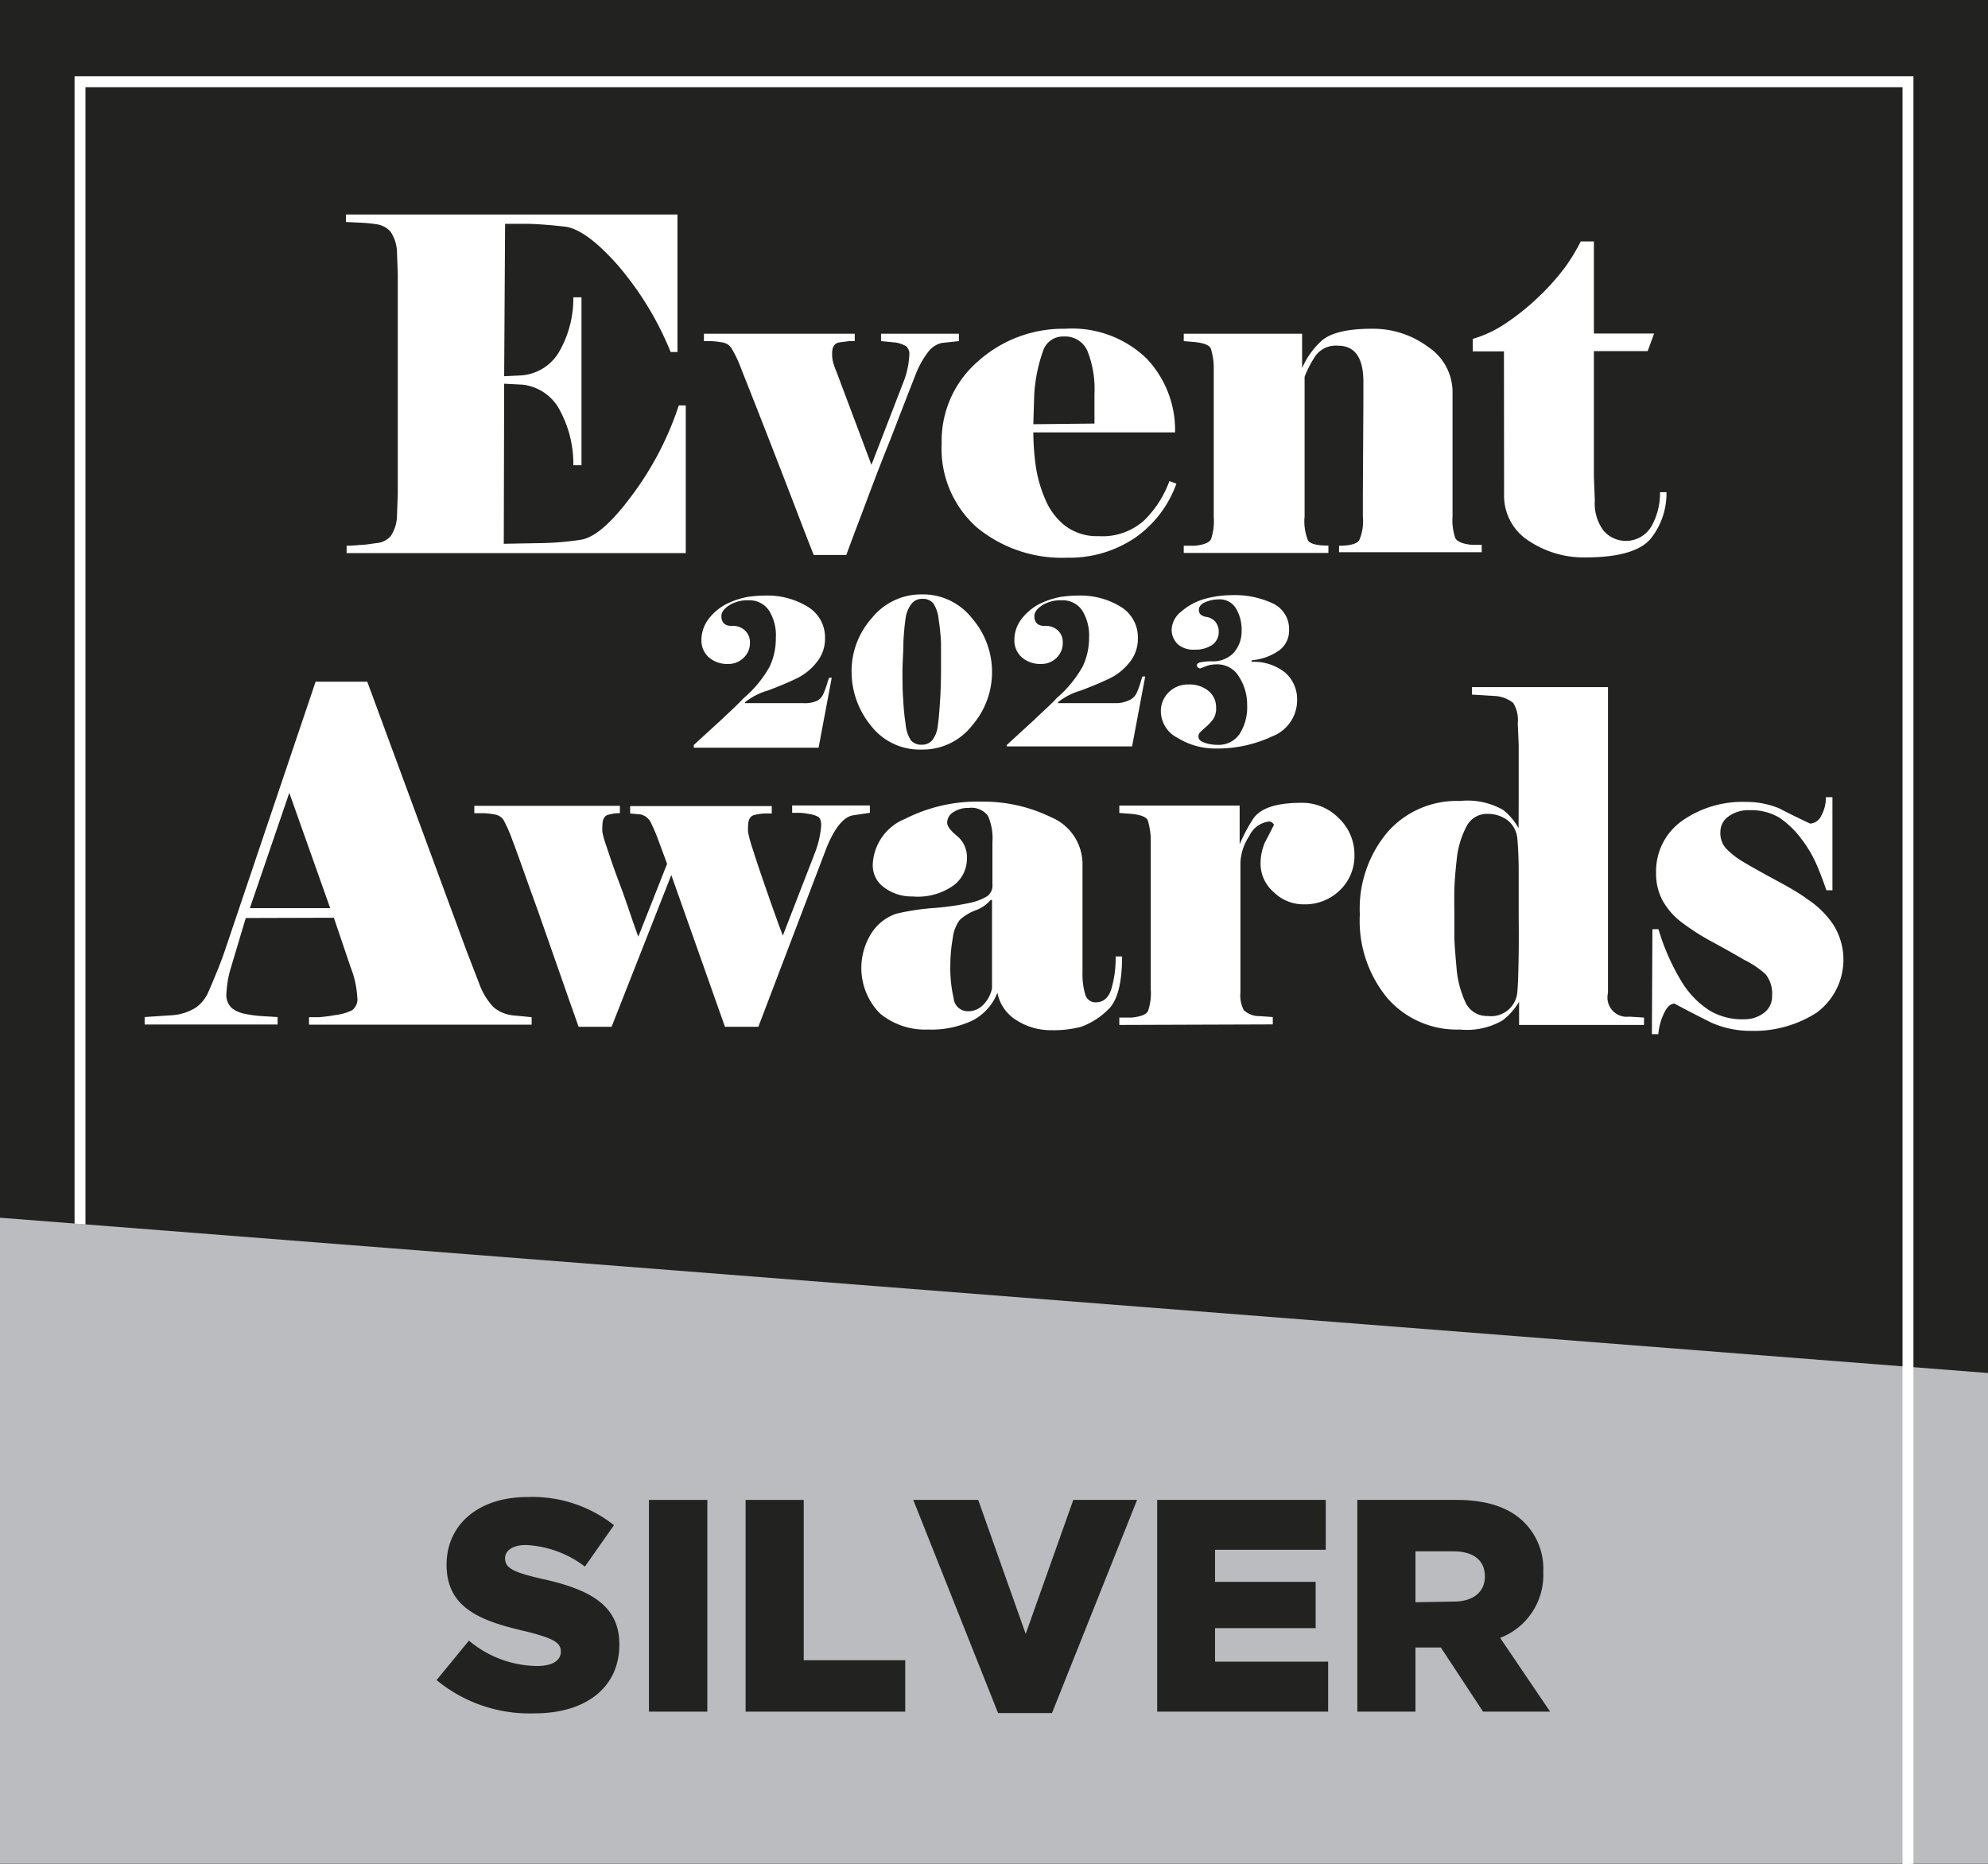
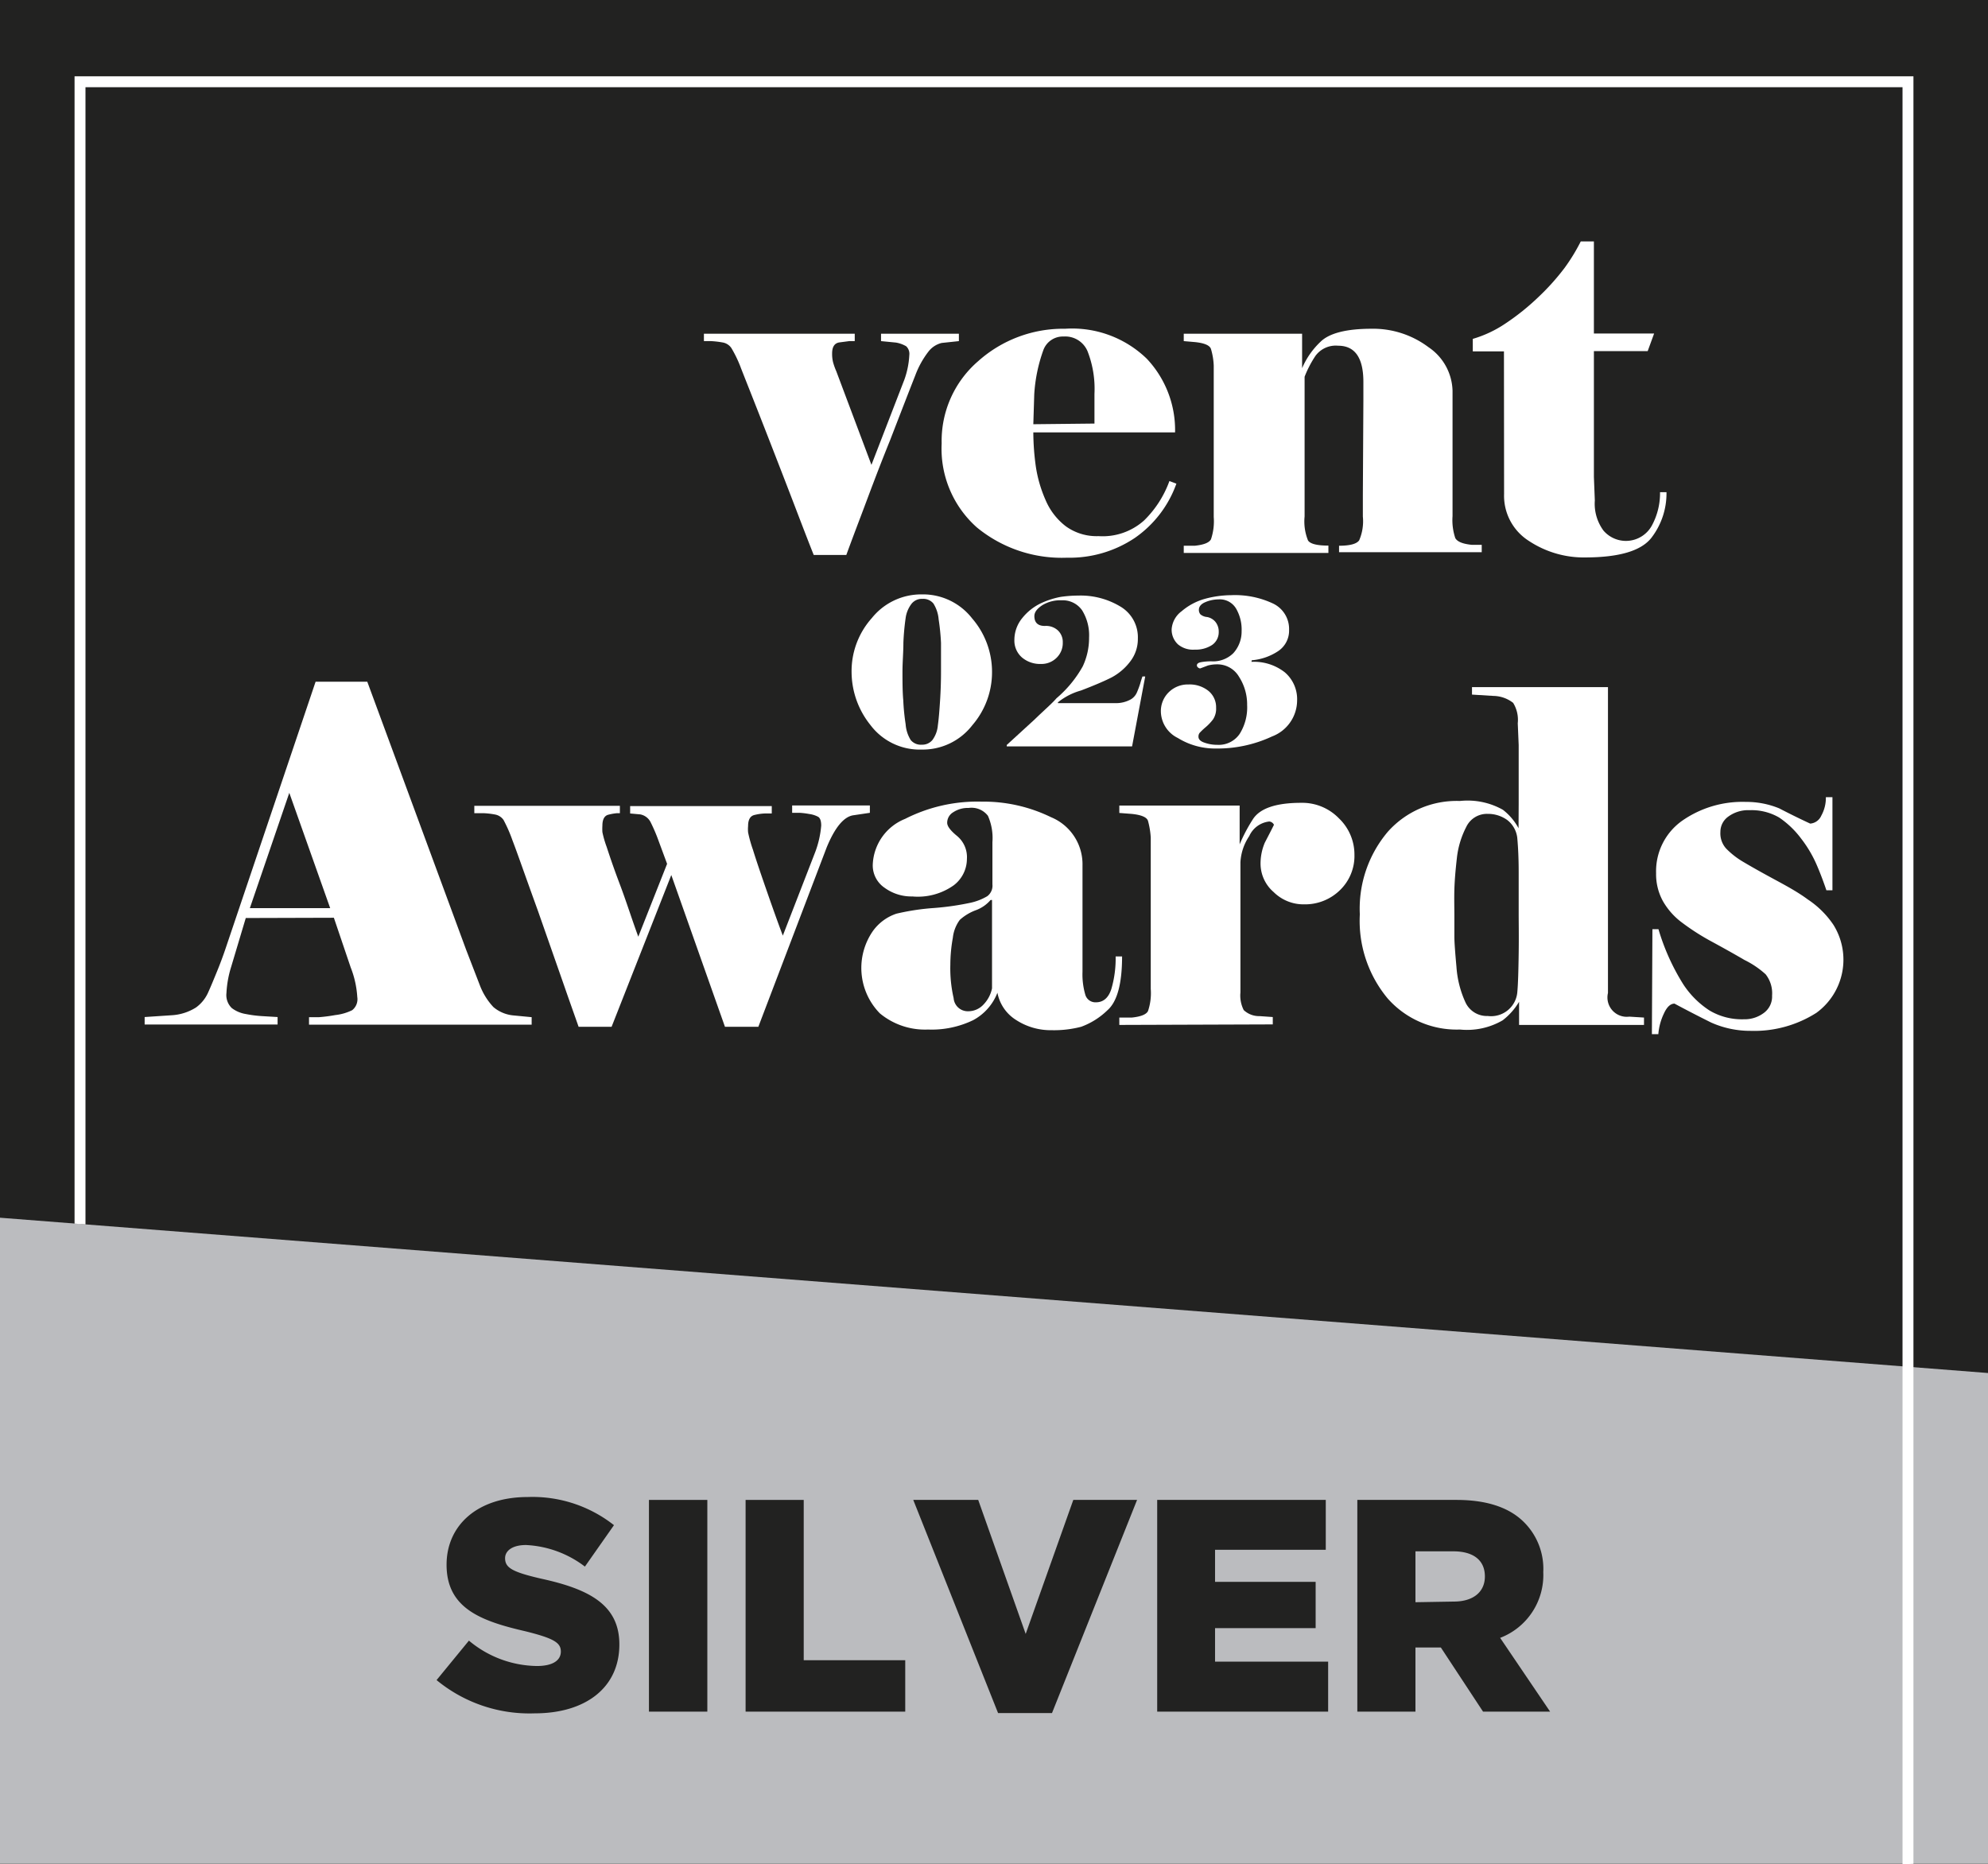
<svg xmlns="http://www.w3.org/2000/svg" viewBox="0 0 151.18 141.77">
  <rect x="0" y="0" width="151.18" height="141.77" fill="#808080" stroke="none" />
  <defs>
    <style>.cls-1{fill:#222221;}.cls-2{fill:#bbbcbf;}.cls-3{fill:#fff;}.cls-4{fill:none;}</style>
  </defs>
  <g id="Layer_2" data-name="Layer 2">
    <g id="Layer_1-2" data-name="Layer 1">
      <rect class="cls-1" width="151.18" height="141.73" />
      <polygon class="cls-2" points="0 141.73 151.18 141.73 151.18 104.41 0 92.6 0 141.73" />
      <polyline class="cls-3" points="144.68 141.77 144.68 6.63 6.5 6.63 6.5 93.11 5.67 93.05 5.67 5.8 145.51 5.8 145.51 141.73" />
      <rect class="cls-4" width="151.18" height="141.73" />
      <rect class="cls-4" width="151.18" height="141.73" />
-       <path class="cls-3" d="M38.31,41.35l2.83-.05a22.22,22.22,0,0,0,3-.25c1.08-.15,2.4-1.31,4-3.49a23.88,23.88,0,0,0,3.48-6.73h.53V42.06H26.36V41.5a9.29,9.29,0,0,0,1-.06c.38,0,.8-.08,1.27-.14a1.6,1.6,0,0,0,1.08-.53,2.9,2.9,0,0,0,.48-1.57l.06-1.63V20.83l-.06-1.62a2.92,2.92,0,0,0-.49-1.59,1.73,1.73,0,0,0-1.1-.57,10.86,10.86,0,0,0-1.29-.12l-1-.05v-.57H51.52V26.77H51a23.83,23.83,0,0,0-4.07-6.66q-2.4-2.7-4-2.88c-1.09-.12-2-.19-2.75-.21l-1.47,0h-.3l-.07,11.59,1.38-.07a3.63,3.63,0,0,0,2.88-1.93,8.13,8.13,0,0,0,1-4h.62V35.38h-.62a8.54,8.54,0,0,0-1-4.13,3.64,3.64,0,0,0-2.88-2l-1.38-.07Z" />
      <path class="cls-3" d="M65,25.94l-.42,0-.76.1c-.36.06-.54.34-.54.83a2.65,2.65,0,0,0,.07.67,5.11,5.11,0,0,0,.25.7l2.67,7.11,2.5-6.47A6.47,6.47,0,0,0,69.15,27a.79.79,0,0,0-.24-.67,2.3,2.3,0,0,0-.78-.28L67,25.94v-.56h5.92v.56l-1.31.14a1.81,1.81,0,0,0-1,.65,6.88,6.88,0,0,0-1,1.8q-.49,1.24-1.92,4.94c-1,2.47-1.68,4.34-2.17,5.63s-.88,2.33-1.16,3.1H61.88c-.4-1-.89-2.28-1.48-3.82s-1.33-3.45-2.22-5.73S56.67,28.82,56.35,28a9.27,9.27,0,0,0-.73-1.53,1,1,0,0,0-.68-.43,7.2,7.2,0,0,0-.85-.1l-.56,0v-.56H65Z" />
      <path class="cls-3" d="M89.46,36.78a8.48,8.48,0,0,1-3.18,4.14,8.91,8.91,0,0,1-5.14,1.49,10.17,10.17,0,0,1-6.85-2.3,8,8,0,0,1-2.68-6.39,8,8,0,0,1,2.77-6.25A9.7,9.7,0,0,1,81,25a8.15,8.15,0,0,1,6.21,2.28,7.91,7.91,0,0,1,2.15,5.6H78.58a19.27,19.27,0,0,0,.19,2.59,9.93,9.93,0,0,0,.74,2.55,4.93,4.93,0,0,0,1.54,2,4,4,0,0,0,2.49.75A4.72,4.72,0,0,0,87,39.58a8,8,0,0,0,1.93-3Zm-6.23-4.57c0-.26,0-.57,0-.92s0-.8,0-1.34a7.85,7.85,0,0,0-.53-3.25,1.84,1.84,0,0,0-1.81-1.11,1.58,1.58,0,0,0-1.56,1.07A12,12,0,0,0,78.65,30l-.07,2.26Z" />
      <path class="cls-3" d="M103.68,30.48l0-1.44c0-1.83-.64-2.75-1.92-2.75a1.91,1.91,0,0,0-1.73.78,8.2,8.2,0,0,0-.82,1.58v9l0,1.62a3.87,3.87,0,0,0,.26,1.83c.17.26.69.39,1.55.39v.56h-11V41.5l.84,0c.68-.07,1.09-.23,1.23-.49a4.26,4.26,0,0,0,.21-1.69l0-1.62V29.25l0-1.44a5.07,5.07,0,0,0-.21-1.27c-.09-.28-.51-.46-1.26-.53l-.81-.07v-.56h9V28a6,6,0,0,1,1.39-2c.67-.67,2-1,3.89-1a7,7,0,0,1,4.33,1.4,4.12,4.12,0,0,1,1.83,3.31v7.92l0,1.62a4.27,4.27,0,0,0,.21,1.67c.15.27.56.44,1.24.51l.77,0v.56H101.83V41.5c.83,0,1.34-.14,1.53-.41a3.66,3.66,0,0,0,.28-1.81l0-1.62Z" />
      <path class="cls-3" d="M114.37,26.72H112v-.95a8.91,8.91,0,0,0,2.5-1.18,18,18,0,0,0,2.49-2,17.78,17.78,0,0,0,2-2.23,14.24,14.24,0,0,0,1.22-2h1v7h4.58l-.49,1.34h-4.09v9.57l.07,1.79a3.44,3.44,0,0,0,.66,2.29,2.25,2.25,0,0,0,3.67-.37,5.18,5.18,0,0,0,.63-2.55h.49a5.53,5.53,0,0,1-1.15,3.47q-1.16,1.48-5,1.49a7.56,7.56,0,0,1-4.32-1.26,4.06,4.06,0,0,1-1.88-3.56Z" />
      <path class="cls-3" d="M18.69,69.81l-1.11,3.71a8,8,0,0,0-.36,2,1.37,1.37,0,0,0,.41,1.14,2.39,2.39,0,0,0,1.06.45,9.16,9.16,0,0,0,1.24.16l1.18.07v.57H11v-.57l2.11-.14a3.88,3.88,0,0,0,1.8-.59,2.83,2.83,0,0,0,.91-1.12c.21-.46.43-1,.68-1.61s.46-1.18.63-1.68L24,51.84h3.93l7.52,20.39L36.52,75a5.06,5.06,0,0,0,1,1.58,2.74,2.74,0,0,0,1.45.63l1.46.14v.57H23.5v-.57l.77,0a12.05,12.05,0,0,0,1.23-.16,3.88,3.88,0,0,0,1.28-.37,1.06,1.06,0,0,0,.39-1,7.34,7.34,0,0,0-.5-2.25l-1.28-3.78Zm6.42-.75L22,60.29l-3,8.77Z" />
      <path class="cls-3" d="M50.73,65.69l-.74-2c-.18-.47-.36-.86-.52-1.18a1.11,1.11,0,0,0-.78-.58l-.77-.07v-.56H58.69v.56h-.53a3.9,3.9,0,0,0-.77.11c-.33.07-.5.35-.5.84a2.63,2.63,0,0,0,0,.49,10,10,0,0,0,.37,1.32c.22.72.58,1.78,1.07,3.19s.89,2.52,1.2,3.34L62,64.78a7.39,7.39,0,0,0,.45-2c0-.35-.08-.58-.24-.67a2,2,0,0,0-.67-.21,5.86,5.86,0,0,0-.72-.09l-.58,0v-.56h5.91v.56L64.87,62c-.71.12-1.38.93-2,2.43L57.67,78.08H55.13L51.05,66.54,46.51,78.08H44c-.35-1-.71-2-1.09-3.1l-2-5.71c-1-2.76-1.62-4.55-1.94-5.37a11,11,0,0,0-.68-1.55,1,1,0,0,0-.64-.41,6.05,6.05,0,0,0-.83-.1l-.75,0v-.56H47.14v.56H46.9a4,4,0,0,0-.62.11c-.31.07-.47.35-.47.84a3.91,3.91,0,0,0,0,.49,7.81,7.81,0,0,0,.32,1.11c.19.58.5,1.52,1,2.84s.91,2.64,1.41,4Z" />
      <path class="cls-3" d="M83.34,76.22q.84,0,1.17-1a8.25,8.25,0,0,0,.33-2.49h.49c0,2.07-.37,3.44-1.11,4.09a5.66,5.66,0,0,1-2,1.26,8.22,8.22,0,0,1-2.25.26,4.82,4.82,0,0,1-2.69-.77,3.13,3.13,0,0,1-1.43-2.08A4,4,0,0,1,74,77.58a7.25,7.25,0,0,1-3.43.71,5.37,5.37,0,0,1-3.66-1.23,4.93,4.93,0,0,1-.53-6.26,3.61,3.61,0,0,1,1.79-1.32A17.72,17.72,0,0,1,71,69.05a20.8,20.8,0,0,0,2.8-.4,4.32,4.32,0,0,0,1.28-.5,1,1,0,0,0,.39-.9l0-3.21a4.18,4.18,0,0,0-.34-2,1.57,1.57,0,0,0-1.47-.6,2,2,0,0,0-1.16.32.93.93,0,0,0-.47.81c0,.26.25.59.75,1a2.09,2.09,0,0,1,.75,1.75,2.53,2.53,0,0,1-1,2,4.71,4.71,0,0,1-3.15.85,3.46,3.46,0,0,1-2.11-.66,2.05,2.05,0,0,1-.9-1.75,3.91,3.91,0,0,1,2.46-3.49,12.12,12.12,0,0,1,5.83-1.31,11.7,11.7,0,0,1,5.26,1.18,3.87,3.87,0,0,1,2.4,3.66v8.1a5.51,5.51,0,0,0,.21,1.73A.8.8,0,0,0,83.34,76.22Zm-7.9-1.06V68.44l-.11,0a2.71,2.71,0,0,1-1.16.79,3.78,3.78,0,0,0-1.18.72,2.8,2.8,0,0,0-.53,1.36,11.69,11.69,0,0,0-.19,2.06,10.08,10.08,0,0,0,.25,2.53,1.08,1.08,0,0,0,1.11,1,1.58,1.58,0,0,0,1.17-.52A2.5,2.5,0,0,0,75.44,75.16Z" />
      <path class="cls-3" d="M85.12,77.94v-.56l.95,0c.68-.07,1.09-.23,1.23-.49a4.26,4.26,0,0,0,.21-1.69l0-1.62V65.13l0-1.44a6.21,6.21,0,0,0-.21-1.27c-.09-.28-.52-.46-1.27-.53l-.91-.07v-.56h9.15v2.95a12.48,12.48,0,0,1,1-1.9c.53-.84,1.76-1.26,3.68-1.26a3.88,3.88,0,0,1,2.87,1.18A3.8,3.8,0,0,1,103,65a3.61,3.61,0,0,1-1.11,2.7,3.79,3.79,0,0,1-2.72,1.07,3.22,3.22,0,0,1-2.31-.93,2.86,2.86,0,0,1-1-2.13,4.07,4.07,0,0,1,.32-1.62c.23-.45.47-.9.7-1.37a.45.45,0,0,0-.35-.25A1.89,1.89,0,0,0,95,63.58a3.93,3.93,0,0,0-.67,2v8.13l0,1.76a2.45,2.45,0,0,0,.25,1.34,1.7,1.7,0,0,0,1.21.46l1,.07v.56Z" />
      <path class="cls-3" d="M115.49,61.15v-4.5L115.42,55a2.46,2.46,0,0,0-.35-1.55,2.5,2.5,0,0,0-1.5-.53l-1.63-.1v-.57h10.34V74.07l0,1.44a1.47,1.47,0,0,0,1.62,1.8l1.12.07v.56h-9.5V76.18a5,5,0,0,1-1.25,1.41,5.38,5.38,0,0,1-3.25.7,7,7,0,0,1-5.49-2.36,9.22,9.22,0,0,1-2.12-6.4,9.05,9.05,0,0,1,2.12-6.27,7,7,0,0,1,5.49-2.35,5.47,5.47,0,0,1,3.27.67,4.47,4.47,0,0,1,1.19,1.4Zm-.11,2.54a2,2,0,0,0-.77-1.34,2.5,2.5,0,0,0-1.48-.46,1.74,1.74,0,0,0-1.63,1,6.72,6.72,0,0,0-.71,2.36c-.1.88-.17,1.68-.19,2.39s0,1.38,0,2v1.58c0,.45.06,1.22.16,2.33a7.7,7.7,0,0,0,.7,2.71,1.79,1.79,0,0,0,1.68,1,2,2,0,0,0,2.25-1.86c.05-.54.08-1.5.1-2.87s0-2.4,0-3.08V66.29C115.49,65.31,115.45,64.44,115.38,63.69Z" />
      <path class="cls-3" d="M125.66,70.66h.46A16.82,16.82,0,0,0,128,74.84a6.8,6.8,0,0,0,2,2,4.81,4.81,0,0,0,2.62.67,2.43,2.43,0,0,0,1.51-.48,1.54,1.54,0,0,0,.63-1.32,2.33,2.33,0,0,0-.49-1.62A6.89,6.89,0,0,0,132.66,73c-.7-.41-1.52-.87-2.44-1.37a17.77,17.77,0,0,1-2.32-1.48,5.32,5.32,0,0,1-1.45-1.64,4.25,4.25,0,0,1-.51-2.11,4.7,4.7,0,0,1,2-4,8,8,0,0,1,4.82-1.42,6.57,6.57,0,0,1,2.54.49c.77.4,1.56.79,2.36,1.16a1,1,0,0,0,.84-.6,2.78,2.78,0,0,0,.35-1.41h.5v7.08h-.46c-.19-.56-.42-1.19-.71-1.87a9.28,9.28,0,0,0-1.21-2.06,6.92,6.92,0,0,0-1.67-1.6,4.17,4.17,0,0,0-2.25-.56,2.55,2.55,0,0,0-1.61.48,1.42,1.42,0,0,0-.61,1.17,1.72,1.72,0,0,0,.44,1.27,6.13,6.13,0,0,0,1.28,1c.57.34,1.33.77,2.31,1.3s1.85,1,2.62,1.57a7,7,0,0,1,1.94,1.92,5,5,0,0,1-1.29,6.7,8.8,8.8,0,0,1-5,1.37,7.28,7.28,0,0,1-3-.63q-1.41-.7-2.79-1.44c-.3,0-.57.24-.8.74a4.47,4.47,0,0,0-.43,1.58h-.49Z" />
-       <path class="cls-3" d="M52.76,56.65l2.12-1.94c.73-.68,1.29-1.21,1.66-1.61a8.65,8.65,0,0,0,2-2.43A5.08,5.08,0,0,0,59,48.48a3.53,3.53,0,0,0-.53-2.07,1.79,1.79,0,0,0-1.56-.76A2.63,2.63,0,0,0,55.5,46c-.43.27-.64.55-.64.85,0,.5.27.75.8.75a1.32,1.32,0,0,1,1,.35,1.22,1.22,0,0,1,.37.91,1.53,1.53,0,0,1-.49,1.17,1.62,1.62,0,0,1-1.18.46,2.12,2.12,0,0,1-1.45-.5,1.7,1.7,0,0,1-.57-1.33A2.67,2.67,0,0,1,53.94,47a4.05,4.05,0,0,1,1.47-1.15,6.26,6.26,0,0,1,1.45-.46,9.51,9.51,0,0,1,1.35-.1,5.85,5.85,0,0,1,3.2.84,2.72,2.72,0,0,1,1.33,2.43,2.79,2.79,0,0,1-.62,1.78,4.32,4.32,0,0,1-1.38,1.17c-.51.26-1.29.6-2.34,1a4.86,4.86,0,0,0-1.75.9v.06l.89,0h3.55a2.29,2.29,0,0,0,1.07-.19,1.09,1.09,0,0,0,.46-.53,6.93,6.93,0,0,0,.25-.67c.07-.22.12-.4.18-.54h.2l-1,5.32H52.76Z" />
      <path class="cls-3" d="M75.44,51.09a6.17,6.17,0,0,1-1.5,4.06A4.76,4.76,0,0,1,70.1,57a4.69,4.69,0,0,1-3.91-1.87,6.47,6.47,0,0,1-1.43-4A6.05,6.05,0,0,1,66.3,47a4.81,4.81,0,0,1,3.8-1.8,4.74,4.74,0,0,1,3.83,1.83A6.21,6.21,0,0,1,75.44,51.09Zm-3.88,0c0-.86,0-1.59,0-2.21a17,17,0,0,0-.18-1.78,2.65,2.65,0,0,0-.4-1.21,1,1,0,0,0-.83-.35,1,1,0,0,0-.82.36A2.29,2.29,0,0,0,68.87,47a18.41,18.41,0,0,0-.17,1.86c0,.75-.07,1.49-.07,2.21s0,1.53.06,2.18a16.74,16.74,0,0,0,.18,1.82,2.62,2.62,0,0,0,.39,1.21,1,1,0,0,0,.84.35,1,1,0,0,0,.81-.36,2.19,2.19,0,0,0,.41-1.11c.07-.49.12-1.13.17-1.91S71.56,51.76,71.56,51.09Z" />
      <path class="cls-3" d="M76.56,56.65l2.12-1.94C79.41,54,80,53.5,80.34,53.1a8.83,8.83,0,0,0,2-2.43,5.08,5.08,0,0,0,.48-2.19,3.6,3.6,0,0,0-.53-2.07,1.79,1.79,0,0,0-1.56-.76A2.63,2.63,0,0,0,79.3,46c-.43.27-.64.55-.64.85,0,.5.27.75.8.75a1.32,1.32,0,0,1,1,.35,1.21,1.21,0,0,1,.36.91,1.56,1.56,0,0,1-.48,1.17,1.62,1.62,0,0,1-1.18.46,2.12,2.12,0,0,1-1.45-.5,1.7,1.7,0,0,1-.57-1.33A2.62,2.62,0,0,1,77.74,47a4.05,4.05,0,0,1,1.47-1.15,6.26,6.26,0,0,1,1.45-.46,9.48,9.48,0,0,1,1.34-.1,5.86,5.86,0,0,1,3.21.84,2.71,2.71,0,0,1,1.32,2.43,2.79,2.79,0,0,1-.61,1.78,4.32,4.32,0,0,1-1.38,1.17c-.51.26-1.29.6-2.34,1a4.86,4.86,0,0,0-1.75.9v.06l.89,0h3.54A2.31,2.31,0,0,0,86,53.18a1.14,1.14,0,0,0,.46-.53,6.93,6.93,0,0,0,.25-.67c.06-.22.12-.4.17-.54h.21l-1,5.32H76.56Z" />
      <path class="cls-3" d="M95.17,50.33a3.79,3.79,0,0,1,2.54.8,2.69,2.69,0,0,1,.93,2.15A2.94,2.94,0,0,1,96.74,56a9.8,9.8,0,0,1-4.28.92,5.39,5.39,0,0,1-2.89-.8,2.29,2.29,0,0,1-1.29-2,2,2,0,0,1,.6-1.48,2.06,2.06,0,0,1,1.5-.59,2.28,2.28,0,0,1,1.52.49,1.6,1.6,0,0,1,.58,1.28,1.46,1.46,0,0,1-.23.88,3.72,3.72,0,0,1-.59.62,5,5,0,0,0-.44.42.46.46,0,0,0-.08.29c0,.19.15.34.44.44a2.9,2.9,0,0,0,1,.17,1.92,1.92,0,0,0,1.69-.83,3.78,3.78,0,0,0,.57-2.19,3.88,3.88,0,0,0-.62-2.16,1.9,1.9,0,0,0-1.67-.94,2.63,2.63,0,0,0-.7.09l-.58.22a.25.25,0,0,1-.16-.07.19.19,0,0,1-.09-.16c0-.13.11-.21.34-.25a4.38,4.38,0,0,1,.77-.06,2.19,2.19,0,0,0,1.66-.62A2.45,2.45,0,0,0,94.42,48,3.18,3.18,0,0,0,94,46.28a1.44,1.44,0,0,0-1.34-.7,2.61,2.61,0,0,0-1,.21c-.33.14-.49.34-.49.59a.52.52,0,0,0,.12.34.9.9,0,0,0,.5.2,1.07,1.07,0,0,1,.63.36,1.16,1.16,0,0,1,.26.77,1.18,1.18,0,0,1-.51,1,2.26,2.26,0,0,1-1.31.35A1.78,1.78,0,0,1,89.58,49a1.52,1.52,0,0,1-.48-1.16,1.86,1.86,0,0,1,.76-1.36,4.61,4.61,0,0,1,1.76-.94,7.73,7.73,0,0,1,2-.28,6.79,6.79,0,0,1,3.2.64,2.14,2.14,0,0,1,1.21,2,1.87,1.87,0,0,1-.84,1.62,4.26,4.26,0,0,1-2,.69Z" />
      <path class="cls-1" d="M33.2,127.76l2.46-3a8.2,8.2,0,0,0,5.17,1.93c1.18,0,1.82-.41,1.82-1.1v0c0-.67-.52-1-2.69-1.54-3.39-.78-6-1.75-6-5.06v0c0-3,2.35-5.15,6.17-5.15a10,10,0,0,1,6.56,2.14l-2.21,3.15A8,8,0,0,0,40,117.49c-1.07,0-1.59.46-1.59,1v0c0,.73.54,1.05,2.75,1.56,3.67.8,5.94,2,5.94,5v0c0,3.29-2.57,5.24-6.44,5.24A11.09,11.09,0,0,1,33.2,127.76Z" />
      <path class="cls-1" d="M49.35,114.06h4.44v16.1H49.35Z" />
      <path class="cls-1" d="M56.7,114.06h4.42v12.19h7.72v3.91H56.7Z" />
      <path class="cls-1" d="M69.45,114.06h4.94L78,124.25l3.62-10.19h4.85L80,130.27h-4.1Z" />
      <path class="cls-1" d="M88,114.06h12.82v3.79H92.4v2.44h7.65v3.52H92.4v2.55H101v3.8H88Z" />
      <path class="cls-1" d="M103.22,114.06h7.54c2.43,0,4.12.64,5.19,1.75a5,5,0,0,1,1.41,3.74v0a5.11,5.11,0,0,1-3.28,5l3.8,5.61h-5.1l-3.21-4.88h-1.93v4.88h-4.42Zm7.33,7.73c1.5,0,2.37-.74,2.37-1.91v0c0-1.26-.91-1.91-2.39-1.91h-2.89v3.87Z" />
    </g>
  </g>
</svg>